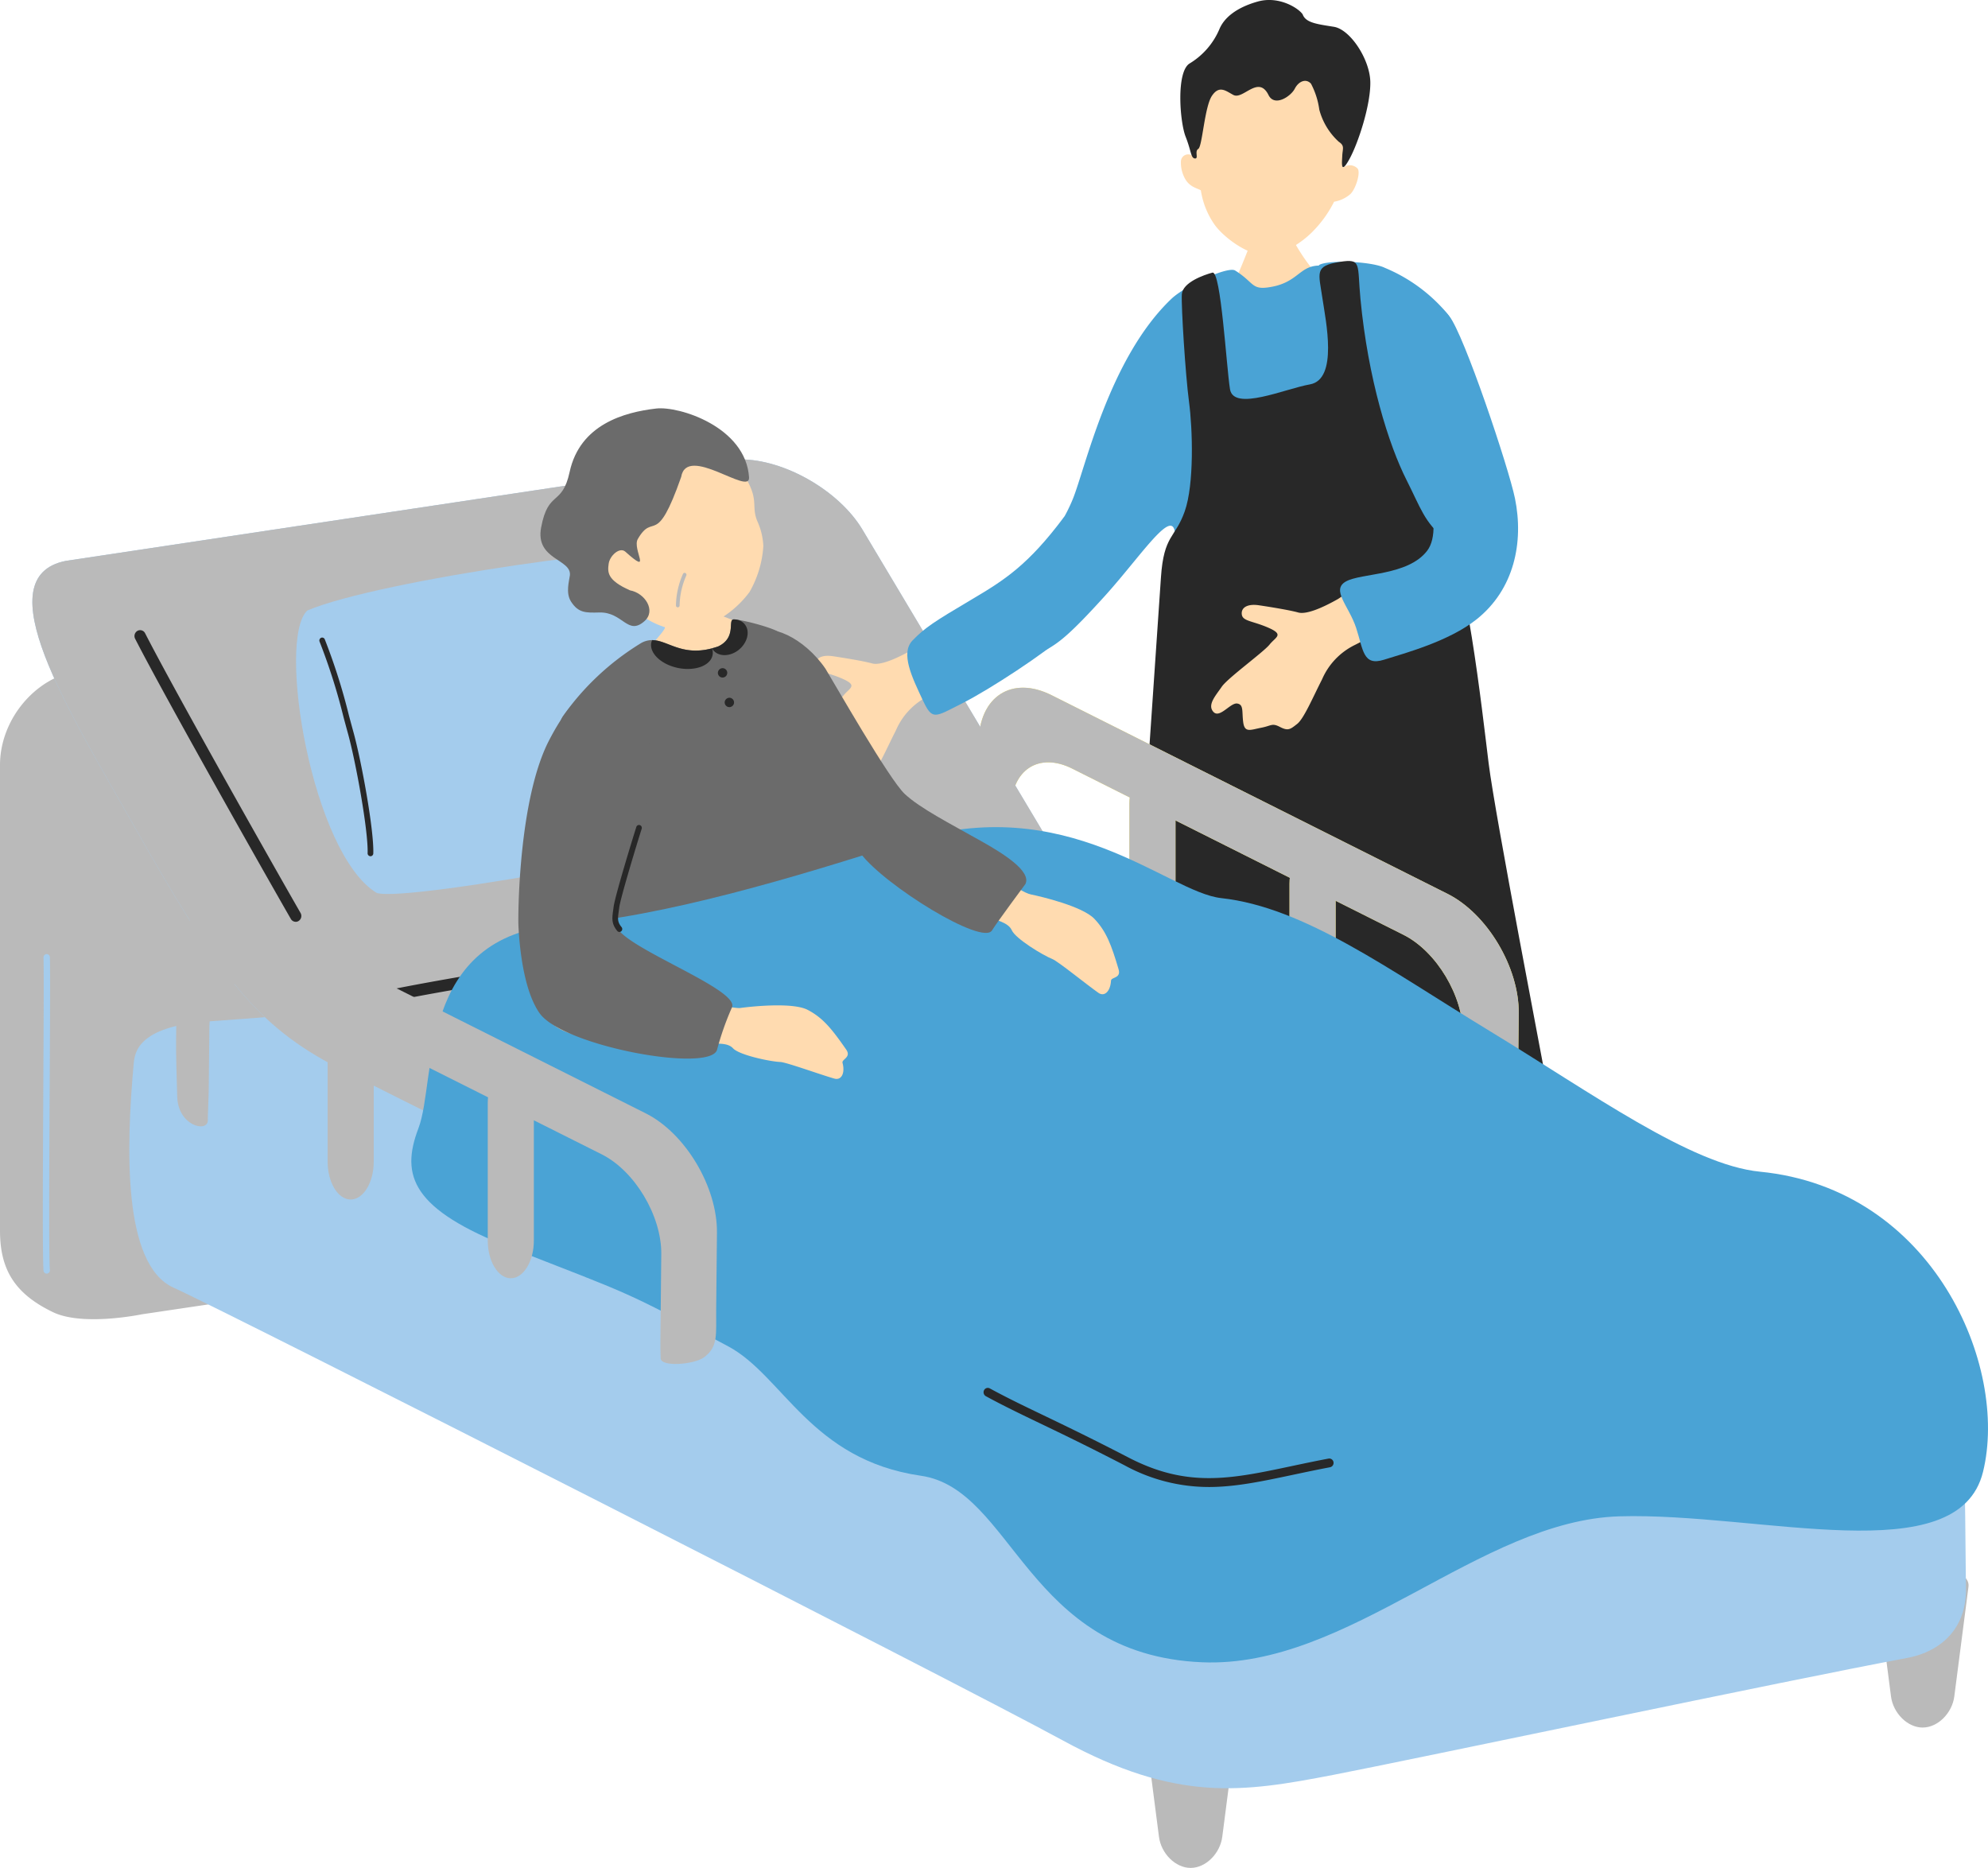
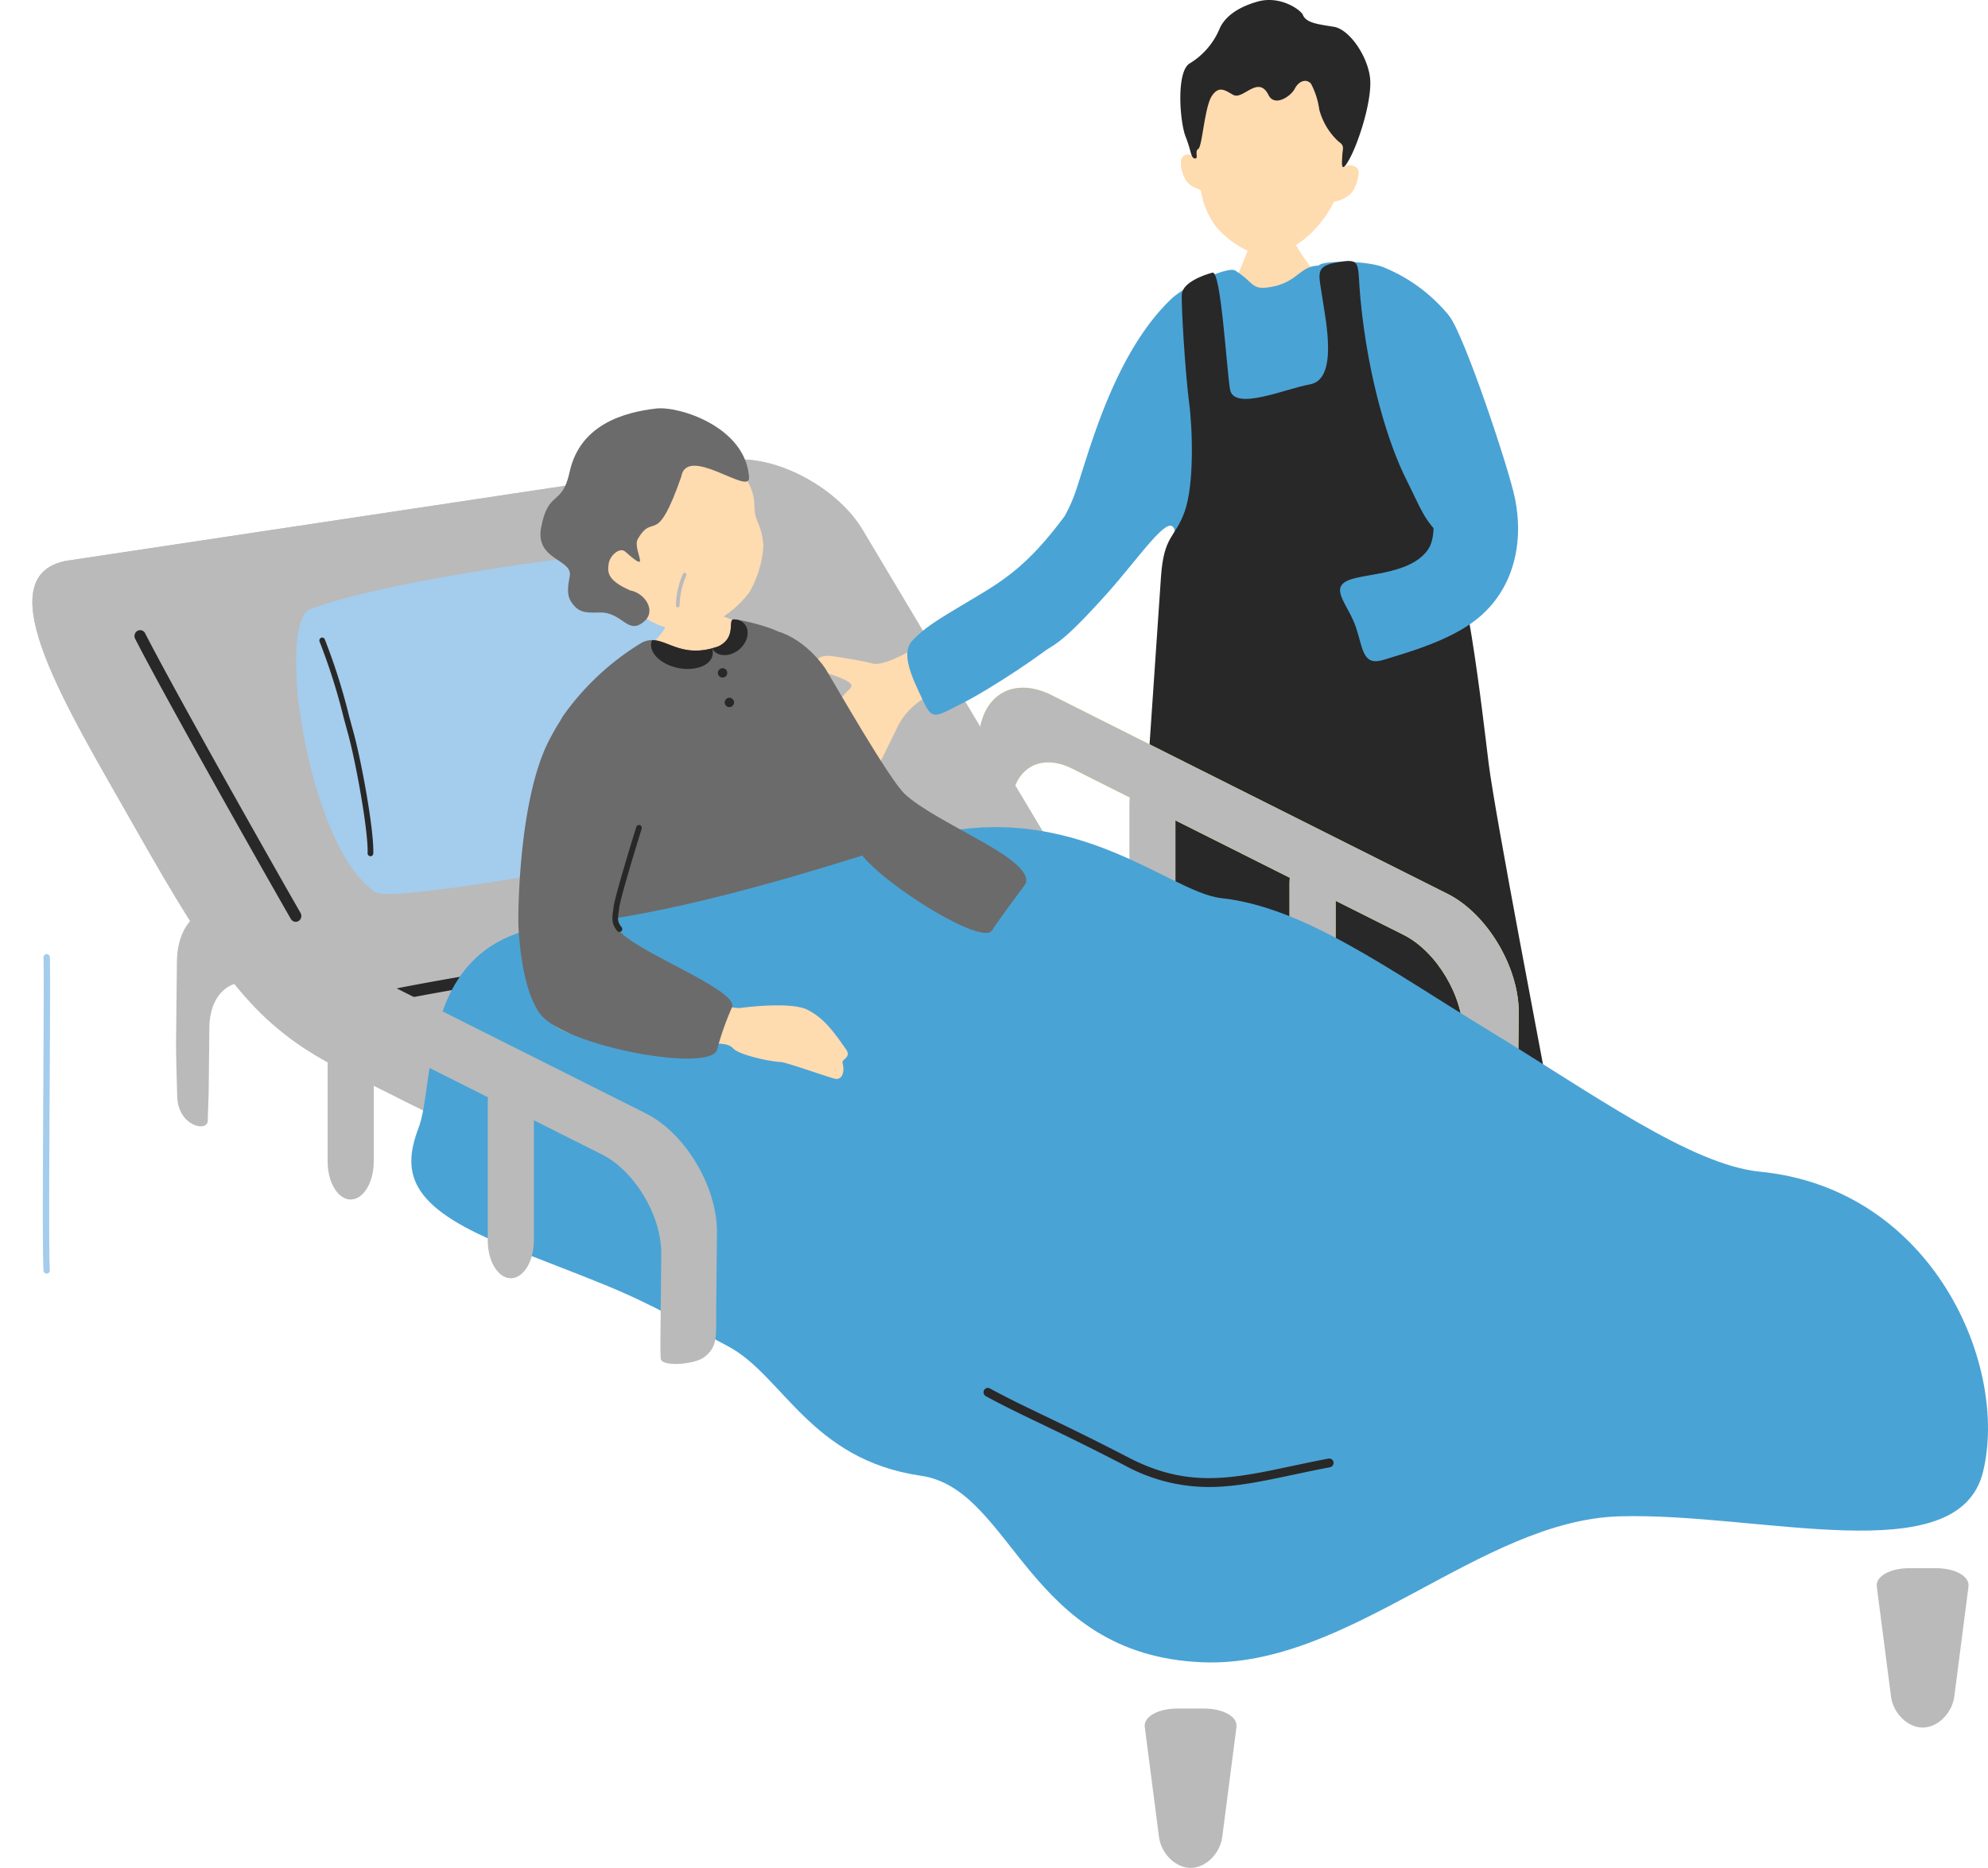
<svg xmlns="http://www.w3.org/2000/svg" width="359" height="337.302" viewBox="0 0 359 337.302">
  <defs>
    <clipPath id="a">
      <rect width="359" height="337.302" fill="none" />
    </clipPath>
  </defs>
  <g clip-path="url(#a)">
    <path d="M119.96,279.54c.39,3.018,2.972,5.623,5.716,5.623s5.326-2.605,5.716-5.623l2.563-19.824c.24-1.866-2.407-3.331-5.875-3.331h-4.807c-3.468,0-6.116,1.464-5.875,3.331Z" transform="translate(89.331 52.138)" fill="#bababa" />
    <path d="M5.612,258.476c.39,3.018,2.972,5.623,5.716,5.623s5.326-2.605,5.716-5.623l2.563-19.824c.24-1.866-2.407-3.331-5.875-3.331H8.924c-3.468,0-6.116,1.464-5.875,3.331Z" transform="translate(335.871 47.855)" fill="#bababa" />
-     <path d="M194.7,103.408,309.843,87.122a12.247,12.247,0,0,1,9.907,2.826c6.335.647,11.1,5.957,11.1,13.062v83.034c0,8.266-6.433,15.987-14.295,17.156L205.979,219.648s-10.737,2.242-16.114-.439c-6.744-3.278-9.472-7.58-9.472-14.663V120.462c0-8.266,6.439-15.941,14.308-17.054" transform="translate(-180.393 17.69)" fill="#bababa" />
-     <path d="M172.822,141.946c14.895,7.425,131.562,67.338,139.476,71.282s22.251,8.914,22.424,15.954.383,25.924.391,29.049c.018,6.638-4.151,11.085-10.657,12.294-20.886,3.875-89.365,18.363-103.645,21.119-16.354,3.155-28.24,4.975-48.784-6.227-19.994-10.9-150.5-77.2-160.608-81.771-9.191-4.152-8.551-25.279-7.186-40.392.183-2.019.694-6.777,13.465-7.675,33.142-2.33,102.467-8.878,115.12-10.828,17.169-2.645,40.005-2.805,40.005-2.805" transform="translate(19.907 28.866)" fill="#a4cced" />
    <path d="M303.413,200.869l.047,0a.594.594,0,0,0,.529-.647c-.2-2.561-.11-18.872-.032-33.262.057-10.622.109-20.653.035-23.207a.59.59,0,0,0-.578-.584H303.4a.593.593,0,0,0-.56.62c.074,2.532.022,12.553-.035,23.163-.077,14.415-.164,30.753.037,33.366a.587.587,0,0,0,.575.554" transform="translate(-294.983 29.114)" fill="#a4cced" />
    <path d="M113.763,31.606c-.346.042-4.838.961-5.275.97a38.691,38.691,0,0,1-.623,4.907c-.319,1.042-2.8,7.09-3.18,7.638,5.55,4.147,12.473,2.655,15.35-2.075-.963-.383-4.335-5.39-4.947-7.3-.447-1.4-1.264-3.6-1.325-4.143" transform="translate(117.943 6.427)" fill="#ffdbb0" />
    <path d="M127.6,29.074c1.523-9.816-.2-21.929-11.065-23.008s-15.438,11.173-15.868,21.1a1.306,1.306,0,0,0-2.336.7,5.952,5.952,0,0,0,.851,3.372c.85,1.365,2.171,1.55,2.747,1.917a14.61,14.61,0,0,0,2.546,6.29c1.472,1.982,5.2,5,8.732,5.46,2.823.365,6.618-2.064,8.672-4.071a21.069,21.069,0,0,0,4.111-5.628A5.992,5.992,0,0,0,128.96,33.8c.973-.981,1.844-3.857,1.277-4.578a1.928,1.928,0,0,0-2.638-.149" transform="translate(114.926 1.22)" fill="#ffdbb0" />
    <path d="M118.578,2.594C117.863,1.5,114.31-.8,110.463.28s-6.1,2.931-6.95,5.051a13.314,13.314,0,0,1-5.321,6.112C95.7,12.9,96.386,22,97.44,24.676s.927,3.862,1.673,3.94-.11-1.3.618-1.732,1.117-7.594,2.467-9.588,2.543-.836,3.883-.144c1.75.9,4.505-3.681,6.329.008,1.088,2.2,4.023.253,4.74-1.137s2.055-1.888,2.932-.911a14.089,14.089,0,0,1,1.5,4.693,12.013,12.013,0,0,0,3.542,5.816c1.087.708.658,1.26.606,2.5s-.351,3.6,1.294.6,3.855-9.876,3.77-13.94-3.61-9.463-6.581-9.942-5.089-.706-5.633-2.244" transform="translate(116.662 0)" fill="#282828" />
    <path d="M82.176,100.593c-1.318-2.779,9.962-5.674,15.209-18.377,2.288-5.539,6.544-25.475,17.83-36.234,2.5-2.386,10.217-5.937,11.518-5.125,3.313,2.069,2.948,3.43,5.809,3.069,5.534-.7,5.637-3.881,9.317-3.961a.252.252,0,0,1,.037-.1c1.5-.941,9.392-.711,11.895.519a29.421,29.421,0,0,1,11.281,8.292c5.1,6.527,1.554,33.772,1.373,37.485-.847,17.479-3.38,21.032-2.081,27.617,1.335,6.768,1.009,16.066,1.907,22.023.883,5.856-25.1,4.106-30.694,4.513-5.015.365-23.556-.513-24.19-4.445-.546-3.467,2.409-11.547,2.861-19.834.462-8.474.955-21.243,1.387-24.188,1.674-11.385-4.9-.5-12.572,7.942-5.988,6.6-8,8.166-10.267,9.461-2.425,1.385-9.126-5.511-10.62-8.661" transform="translate(96.311 7.99)" fill="#4aa3d5" />
    <path d="M110.594,39.32c-4.713.722-3.864,1.923-3.169,6.687.568,3.883,2.866,14.537-2.279,15.44-4.468.786-13.779,4.925-14.43.864s-1.64-21.452-3.169-21.046-5.4,1.759-5.528,3.925.651,14.553,1.3,19.427.956,14.869-.78,19.766-3.772,4.2-4.292,11.913-2.991,43.864-3.511,51.445-7.554,50.091-7.874,55.912-4.873,10.56,9.564,9.071,63.079.554,70.752.277,2.732-14.085,1.431-21.4-10.015-52.264-11.185-61.734-4.292-37.678-7.934-40.568-4.362-5.578-6.892-10.581c-3.209-6.343-6.937-18.166-8.325-32.716-.6-6.333.26-7.291-3.681-6.687" transform="translate(131.4 7.965)" fill="#282828" />
    <path d="M73.306,126.958l.142-13.911c.087-8.266,6.009-12.093,13.163-8.5l71.512,35.875c7.154,3.59,12.939,13.289,12.853,21.556l-.142,13.91c-.045,4.433.415,6.659-2.2,8.587-1.788,1.32-7.836,1.793-7.825.158-.087-2.076-.039-3.9-.007-7.136l.119-11.64c.072-6.917-4.769-15.034-10.755-18.037L90.328,117.8c-5.987-3-10.943.2-11.013,7.117l-.12,11.64c-.03,1.505-.182,4.482-.162,5.2-.13,2.166-5.375.9-5.521-4.345-.117-4.123-.236-7.519-.207-10.452" transform="translate(103.283 20.986)" fill="#fce952" />
    <path d="M101.906,158.561c0,3.744,1.873,6.806,4.162,6.806s4.162-3.063,4.162-6.806V133.77c0-3.742-1.873-6.806-4.162-6.806s-4.162,3.064-4.162,6.806Z" transform="translate(130.962 25.819)" fill="#fce952" />
-     <path d="M126.919,146.739c0,3.762,1.873,6.84,4.162,6.84s4.162-3.078,4.162-6.84V121.828c0-3.762-1.873-6.84-4.162-6.84s-4.162,3.078-4.162,6.84Z" transform="translate(77.032 23.384)" fill="#fce952" />
    <path d="M10.672,87.263,132.484,68.941c7.942-.045,17.87,5.663,22.063,12.685L192,144.333l156.4,77.955c5.731,2.857,5.305,6.16-.947,7.342l-123.4,23.314c-6.252,1.18-16.054-.19-21.785-3.046,0,0-140.018-69.764-143.975-71.915-13.8-7.505-20.567-16.828-35.307-42.884C11.152,114.181-3.954,90.179,10.672,87.263" transform="translate(1.203 14.02)" fill="#a4cced" />
    <path d="M73.306,126.958l.142-13.911c.087-8.266,6.009-12.093,13.163-8.5l71.512,35.875c7.154,3.59,12.939,13.289,12.853,21.556l-.142,13.91c-.045,4.433.415,6.659-2.2,8.587-1.788,1.32-7.836,1.793-7.825.158-.087-2.076-.039-3.9-.007-7.136l.119-11.64c.072-6.917-4.769-15.034-10.755-18.037L90.328,117.8c-5.987-3-10.943.2-11.013,7.117l-.12,11.64c-.03,1.505-.182,4.482-.162,5.2-.13,2.166-5.375.9-5.521-4.345-.117-4.123-.236-7.519-.207-10.452" transform="translate(103.283 20.986)" fill="#bababa" />
    <path d="M101.906,158.561c0,3.744,1.873,6.806,4.162,6.806s4.162-3.063,4.162-6.806V133.77c0-3.742-1.873-6.806-4.162-6.806s-4.162,3.064-4.162,6.806Z" transform="translate(130.962 25.819)" fill="#bababa" />
    <path d="M126.919,146.739c0,3.762,1.873,6.84,4.162,6.84s4.162-3.078,4.162-6.84V121.828c0-3.762-1.873-6.84-4.162-6.84s-4.162,3.078-4.162,6.84Z" transform="translate(77.032 23.384)" fill="#bababa" />
    <path d="M10.672,87.263,132.484,68.941c7.942-.045,17.87,5.663,22.063,12.685L192,144.333l156.4,77.955c5.731,2.857,5.305,6.16-.947,7.342l-123.4,23.314c-6.252,1.18-16.054-.19-21.785-3.046,0,0-140.018-69.764-143.975-71.915-13.8-7.505-20.567-16.828-35.307-42.884C11.152,114.181-3.954,90.179,10.672,87.263" transform="translate(1.203 14.02)" fill="#bababa" />
    <path d="M292.58,147.229a.978.978,0,0,0,.524-.152,1.086,1.086,0,0,0,.349-1.455c-3.91-6.782-22.429-39.491-28.067-50.5a1,1,0,0,0-1.379-.437,1.084,1.084,0,0,0-.42,1.436c5.655,11.036,24.2,43.8,28.118,50.588a1.011,1.011,0,0,0,.875.515" transform="translate(-239.181 19.231)" fill="#282828" />
    <path d="M184.908,153.109a1.044,1.044,0,0,0,.2-.02c10.608-2.215,25.611-4.576,40.119-6.86,13.7-2.156,26.642-4.194,36.349-6.138a1.061,1.061,0,0,0,.808-1.242,1.022,1.022,0,0,0-1.194-.841c-9.665,1.936-22.587,3.971-36.268,6.124-14.532,2.288-29.558,4.653-40.213,6.878a1.058,1.058,0,0,0-.8,1.248,1.03,1.03,0,0,0,1,.852" transform="translate(-115.99 28.061)" fill="#282828" />
    <path d="M258.406,83.1c-3.814-2.5-55.657,4.872-68.434,10.348-5.551,5.221.821,43.912,12.537,51,5.581,1.794,67.573-9.683,73.609-14.025,1.323-1.851-12.169-40.753-17.713-47.325" transform="translate(-134.48 16.797)" fill="#a4cced" />
    <path d="M186.5,97.837c-2.919,1.655-5.731,2.816-7.165,2.412s-4.956-.986-7.087-1.3-3.259.46-3.082,1.68,1.957,1.128,4.828,2.389,1.264,1.67.179,3.03-7.551,6.031-8.635,7.617-2.645,3.262-1.512,4.527,3.082-1.68,4.3-1.5.829,1.446,1.092,3.391,1.306,1.355,3.218.989,1.954-.909,3.432-.143,1.869.4,3.086-.549,2.859-4.846,4.505-8.061a12.347,12.347,0,0,1,5.94-6.212c.535-.274,1.259-.641,2.09-1.07-.954-2.983-1.718-6.1-2.786-8.919-1.228.91-2.133,1.566-2.4,1.72" transform="translate(-21.861 19.546)" fill="#ffdbb0" />
    <path d="M171.04,77.678c-6.408,8.566-10.662,11.289-16.51,14.748-6.857,4.055-8.565,5.156-10.794,7.474s-.009,6.769,1.8,10.645,2.144,3.225,7.173.7,15.225-9.257,18.339-12.184,1.646-23.592-.008-21.381" transform="translate(21.042 15.763)" fill="#4aa3d5" />
-     <path d="M119.943,90.193c-2.919,1.653-5.731,2.816-7.165,2.412s-4.956-.986-7.087-1.3-3.259.46-3.083,1.68,1.958,1.128,4.829,2.389,1.264,1.67.179,3.03-7.551,6.031-8.635,7.617-2.645,3.262-1.512,4.527,3.082-1.68,4.3-1.5.829,1.446,1.092,3.391,1.306,1.355,3.218.989,1.954-.909,3.432-.143,1.869.4,3.086-.549,2.859-4.846,4.505-8.061a12.347,12.347,0,0,1,5.94-6.212c.535-.274,1.259-.641,2.09-1.07-.954-2.983-1.718-6.1-2.786-8.919-1.228.91-2.133,1.566-2.4,1.72" transform="translate(121.644 17.992)" fill="#ffdbb0" />
    <path d="M93.123,47.961c2.661,3.268,10.746,27.414,11.869,32.92,1.621,7.947-.16,16.462-6.956,21.853-5,3.965-12.887,6.079-16.7,7.276s-3.728-1.782-5.029-5.753-4.6-6.859-1.821-8.393,11.134-.993,14.628-5.505-1.622-17.148-4.57-22.835-6.156-13.628-4.162-16.877,7.1-9.611,12.742-2.685" transform="translate(168.588 9.122)" fill="#4aa3d5" />
    <path d="M200.724,84.734c-.356.141-4.987,2.292-5.447,2.424.106.853,1.6,7.837,1.507,8.969s-9.519,9.643-7.1,12.854c6.836,2.572,24.67-3.372,26.619-8.912,3.669-2.65-11.189-5.988-12.278-7.721-.8-1.27-3.114-7.093-3.3-7.614" transform="translate(-76.716 17.231)" fill="#ffdbb0" />
    <path d="M202.434,91.909c-1.954,3.877-7.225,2.98-10.758,2.239-7.537-1.58.136-14.066.718-15.913s-1.128-13.73,5.522-8.424c1.749,1.395.91,4.667,3.71,7.519.867.882,2.744,2.052,2.711,4.23-.039,2.6-1.695,3.184-1.505,4.7s1.815,2.662-.4,5.652" transform="translate(-63.117 13.922)" fill="#bababa" />
    <path d="M197.987,96.74c4.172,3.9,9.072,4.884,12.57,3.729a18.513,18.513,0,0,0,8.792-6.439,19.018,19.018,0,0,0,2.5-8.307,12.068,12.068,0,0,0-1.03-4.366c-1.431-3.278.854-3.971-3.566-10.084-1.343-1.857-8.624-10.006-18.219-7.427-8.436,2.266-11.617,25.236-1.049,32.894" transform="translate(-84.003 12.882)" fill="#ffdbb0" />
    <path d="M218.943,73.673c1-6,12.477,3.5,12.258.075-.584-9.123-12.631-12.913-16.764-12.439-5.764.661-13.777,2.872-15.636,11.456-1.362,6.288-3.86,3.162-5.148,10.028-1.1,5.856,5.546,5.664,5.192,8.655-.111.936-.8,3.143.2,4.71,1.324,2.077,2.677,2.048,5.12,1.98,4.267-.118,5.1,4.266,8.149,1.566,2.166-1.917.057-5.084-2.6-5.56-4.2-1.847-4.06-3.307-3.867-4.789s2-3.1,3.009-2.2c5.007,4.483,1.193-.437,2.255-2.279,2.888-5,3.262,1.823,7.828-11.2" transform="translate(-95.935 12.46)" fill="#6b6b6b" />
    <path d="M203.677,92.188a.341.341,0,0,0,.3-.361,13.924,13.924,0,0,1,1.2-5.36.352.352,0,0,0-.139-.467.326.326,0,0,0-.449.144,14.585,14.585,0,0,0-1.274,5.716.337.337,0,0,0,.349.329h.014" transform="translate(-81.25 17.481)" fill="#bababa" />
    <path d="M165.871,134.581c.116,2.371,5.538,17.858,7.907,28.315,1.225,5.355,2.6,24.067,8.208,21.769,1.907-.782,14.566-5.957,17.907-7.076,1.988-.674,29.514-9.663,31.445-10.951,3.225-2.166.208-15.186-1.815-20.975-2.717-7.8-7.422-11.516-12.069-21.769-4.069-8.977-8.925-23.971-15.572-28.616-1.087-.758-5.618-2.01-7.618-2.274a2.921,2.921,0,0,0-.566-.06.427.427,0,0,0-.254.072c-.671.493.543,3.309-2.543,4.8a9.669,9.669,0,0,1-1.064.325c-.023.012-.046.012-.069.024h-.012c-.012,0-.023.012-.035.012-5.445,1.432-7.965-1.444-10.717-1.492h-.069a4.027,4.027,0,0,0-2.208.674,47.455,47.455,0,0,0-13.85,13c-2.67,3.706,2.555,15.162,2.994,24.224" transform="translate(-61.174 18.901)" fill="#6b6b6b" />
    <path d="M196.938,101.145a.846.846,0,1,0,.845-.88.862.862,0,0,0-.845.88" transform="translate(-67.3 20.39)" fill="#282828" />
    <path d="M195.877,105.585a.846.846,0,1,0,.845-.88.862.862,0,0,0-.845.88" transform="translate(-65.012 21.293)" fill="#282828" />
    <path d="M193.747,98.168a.678.678,0,0,0,.1.2c.9,1.3,2.948,1.384,4.578.181,1.63-1.227,2.22-3.261,1.329-4.573a2.352,2.352,0,0,0-1.514-.975,2.921,2.921,0,0,0-.566-.06.427.427,0,0,0-.254.072c-.671.493.543,3.309-2.543,4.8a9.668,9.668,0,0,1-1.064.325c-.023.012-.046.012-.069.024" transform="translate(-65.154 18.901)" fill="#282828" />
    <path d="M204.144,101.1c3.064.59,5.827-.457,6.173-2.371a2.472,2.472,0,0,0-.1-1.191c-.012,0-.023.012-.035.012-5.445,1.432-7.965-1.444-10.717-1.492h-.069a3.052,3.052,0,0,0-.162.493c-.335,1.913,1.861,3.947,4.913,4.549" transform="translate(-81.632 19.534)" fill="#282828" />
    <path d="M261.447,135.162a.52.52,0,0,0,.51-.513c.135-4.262-2.145-16.7-3.6-21.96-.262-.952-.523-1.921-.787-2.9a108.5,108.5,0,0,0-4.376-13.8.5.5,0,0,0-.669-.273.54.54,0,0,0-.264.7,107.867,107.867,0,0,1,4.328,13.657c.265.981.525,1.951.788,2.9,1.431,5.19,3.684,17.592,3.555,21.633a.523.523,0,0,0,.492.548h.017" transform="translate(-194.546 19.457)" fill="#282828" />
    <path d="M243.544,186.338c-12.515-1.227-30.4-14.215-48.9-25.458-18.011-10.947-33.335-22.3-48.382-23.943-9.787-1.069-27.853-19.556-57.033-10.164-19.794,6.372-43.784,13.59-62.251,14.972C.813,143.7,4.61,169.8,1.29,178.482S.229,193.153,17.963,200.1c22,8.623,20,7.446,39.3,17.8,9.847,5.28,14.869,20.472,34.766,23.345,16.678,2.408,19.022,32.326,50.75,33.68,26.534,1.132,50.174-25.632,75.407-26.354,25.427-.728,61.167,10.179,65.637-8.032,4.685-19.094-9.006-51.131-40.279-54.2" transform="translate(74.279 25.241)" fill="#4aa3d5" />
    <path d="M142.886,226.166c4.823,0,9.648-1.024,15.256-2.213,2.116-.448,4.3-.912,6.659-1.357a.8.8,0,0,0,.617-.924.777.777,0,0,0-.89-.64c-2.373.448-4.568.913-6.691,1.363-10.89,2.309-18.758,3.977-29.418-1.543-6.724-3.481-11.507-5.779-15.35-7.625-3.662-1.758-6.552-3.146-9.724-4.871a.751.751,0,0,0-1.032.336.814.814,0,0,0,.324,1.073c3.206,1.744,6.112,3.14,9.79,4.906,3.837,1.842,8.608,4.134,15.312,7.605a31.736,31.736,0,0,0,15.148,3.889" transform="translate(75.39 42.353)" fill="#282828" />
    <path d="M198.548,159.9l.143-13.911c.086-8.266,6.007-12.093,13.162-8.5l71.512,35.875c7.154,3.59,12.939,13.289,12.853,21.556l-.142,13.91c-.045,4.433.415,6.659-2.2,8.587-1.788,1.32-7.836,1.793-7.825.158-.087-2.076-.039-3.9-.007-7.136l.119-11.64c.072-6.917-4.769-15.034-10.755-18.037l-59.841-30.02c-5.986-3-10.943.2-11.013,7.117l-.12,11.64c-.03,1.505-.182,4.483-.161,5.2-.13,2.167-5.376.9-5.524-4.344-.116-4.124-.235-7.519-.206-10.452" transform="translate(-166.746 27.685)" fill="#bababa" />
    <path d="M227.148,191.5c0,3.744,1.873,6.806,4.162,6.806s4.162-3.063,4.162-6.806v-24.79c0-3.742-1.873-6.806-4.162-6.806s-4.162,3.064-4.162,6.806Z" transform="translate(-139.067 32.518)" fill="#bababa" />
    <path d="M252.161,179.681c0,3.762,1.873,6.84,4.162,6.84s4.162-3.078,4.162-6.84V154.77c0-3.762-1.873-6.84-4.162-6.84s-4.162,3.078-4.162,6.84Z" transform="translate(-192.996 30.083)" fill="#bababa" />
-     <path d="M139.853,131.329c2.636,2.045,4.668,3.3,5.781,3.523,1.733.353,9.29,2.125,11.443,4.4s3.064,4.7,4.368,9.113c.495,1.674-1.331,1.368-1.368,2.052-.106,1.942-1.187,2.952-2.26,2.207-1.954-1.354-7.305-5.7-8.309-6.1-1.766-.706-6.646-3.674-7.341-5.2s-2.861-1.774-6.052-3.1c-1.5-.621,1.791-8.4,3.738-6.89" transform="translate(40.553 26.668)" fill="#ffdbb0" />
    <path d="M163.063,101.577c1.47,2.393,11.513,20.022,14.306,22.583,2.844,2.608,7.765,5.108,13.84,8.526,3.673,2.067,9.051,5.336,7.937,7.7,0,0-5.242,7.064-6.04,8.389-1.691,2.8-19.3-8.038-23.749-13.917-2.735-3.614-8.074-10.373-10.6-15.722-1.727-3.978-10.578-20.411-8.09-23.634,1.975-2.56,8.555.407,12.4,6.072" transform="translate(-13.965 19.233)" fill="#6b6b6b" />
    <path d="M183.747,111.337c6.89-7.543,14.133,1.371,13.733,7.03-.609,8.617-9.01,34.218-3.646,36.092,10.942,3.824,20.633,5.67,21.757,5.511,1.75-.245,9.452-1.1,12.2.336s4.351,3.42,6.952,7.166c.985,1.42-.837,1.74-.661,2.4.5,1.875-.212,3.193-1.458,2.847-2.268-.628-8.68-2.953-9.754-3-1.89-.077-7.429-1.253-8.558-2.469s-3.258-.721-6.689-.906c-1.61-.088-10.028-.454-17.692-.894-8.672-.5-11.213-4.781-11.554-9.55a105.25,105.25,0,0,1,.828-22.194c1.427-11.721.7-18.166,4.547-22.374" transform="translate(-81.936 22.052)" fill="#ffdbb0" />
    <path d="M213.469,104.663c-4.343-2.65-7.921.511-11.766,7.907-5.562,10.7-5.625,31.729-5.551,33.394.177,4.037.968,11.837,3.813,15.884,4.246,6.041,31.33,10.943,32.093,6.491a51.277,51.277,0,0,1,2.664-7.533c1.439-3.292-20.017-10.918-20.916-14.766-1.1-4.717,5.381-19.609,6.658-26.521s-4.536-13.357-6.993-14.857" transform="translate(-102.536 21.096)" fill="#6b6b6b" />
    <path d="M211.546,143.116a.492.492,0,0,0,.331-.128.544.544,0,0,0,.057-.747c-.777-.945-.7-1.491-.5-2.951l.077-.574c.232-1.8,3.319-11.935,4.053-14.225a.535.535,0,0,0-.323-.67.505.505,0,0,0-.644.335c-.555,1.73-3.838,12.425-4.1,14.42l-.076.563c-.207,1.495-.344,2.483.733,3.792a.5.5,0,0,0,.387.185" transform="translate(-99.688 25.175)" fill="#282828" />
  </g>
</svg>